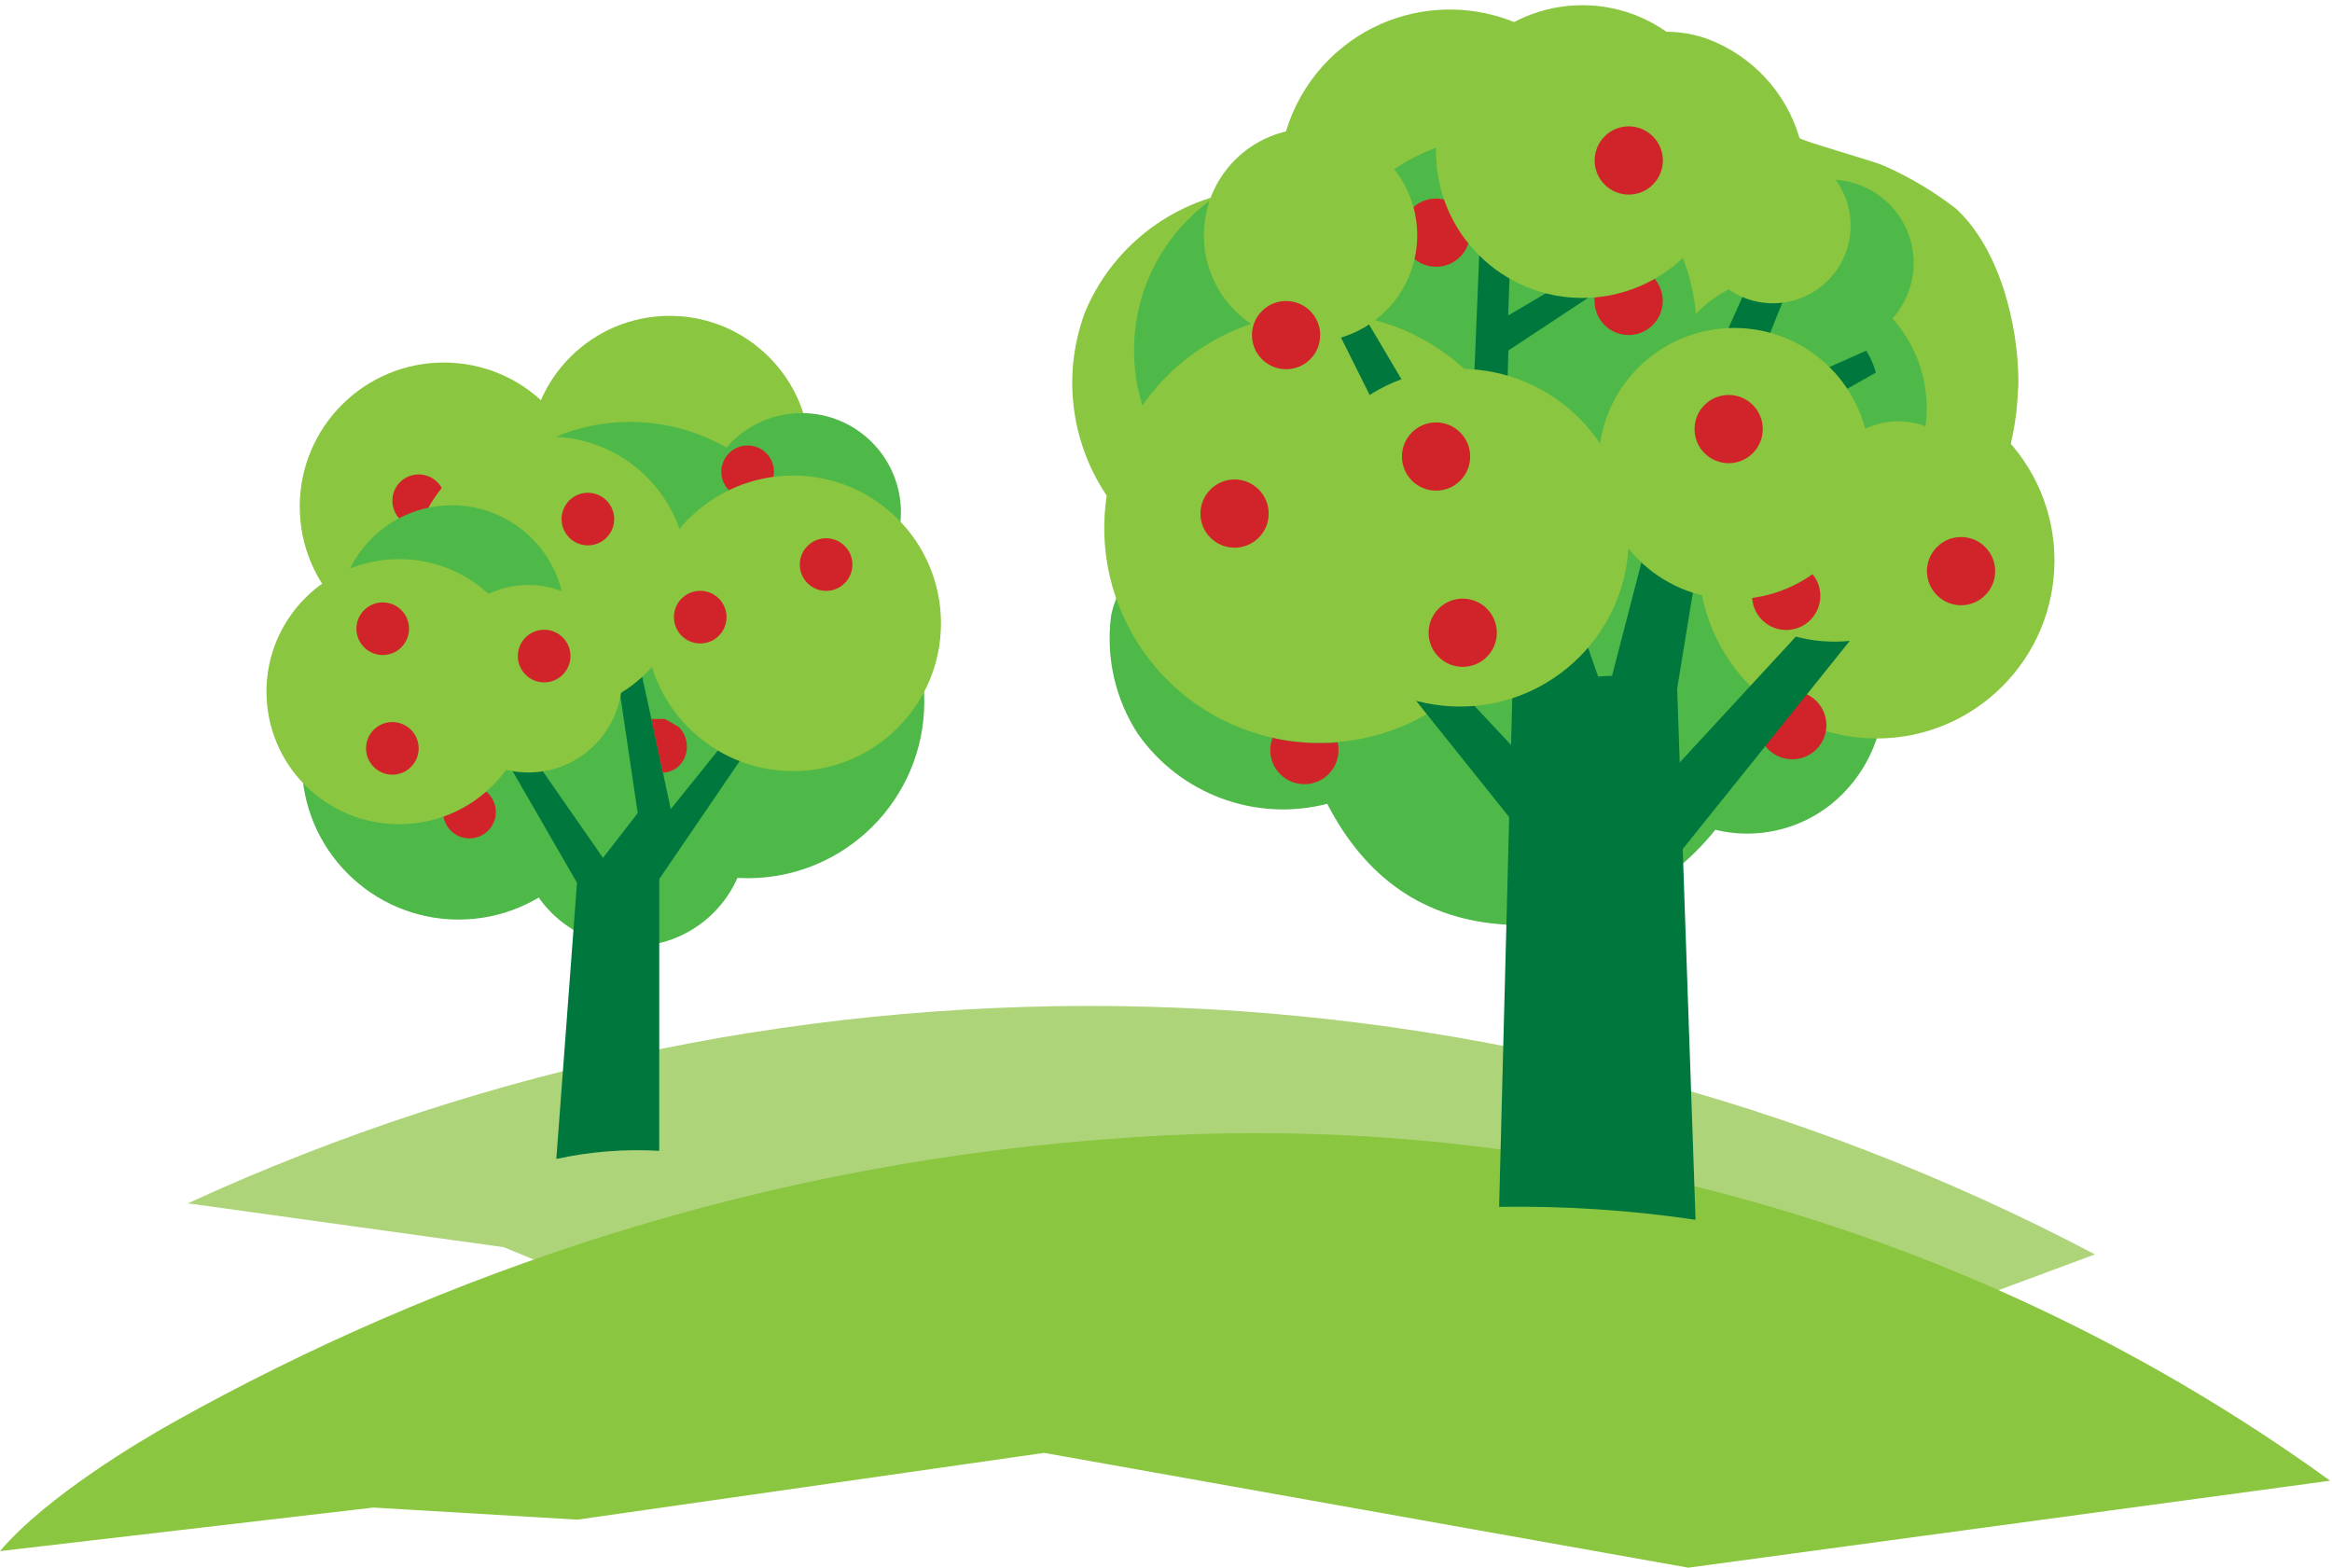
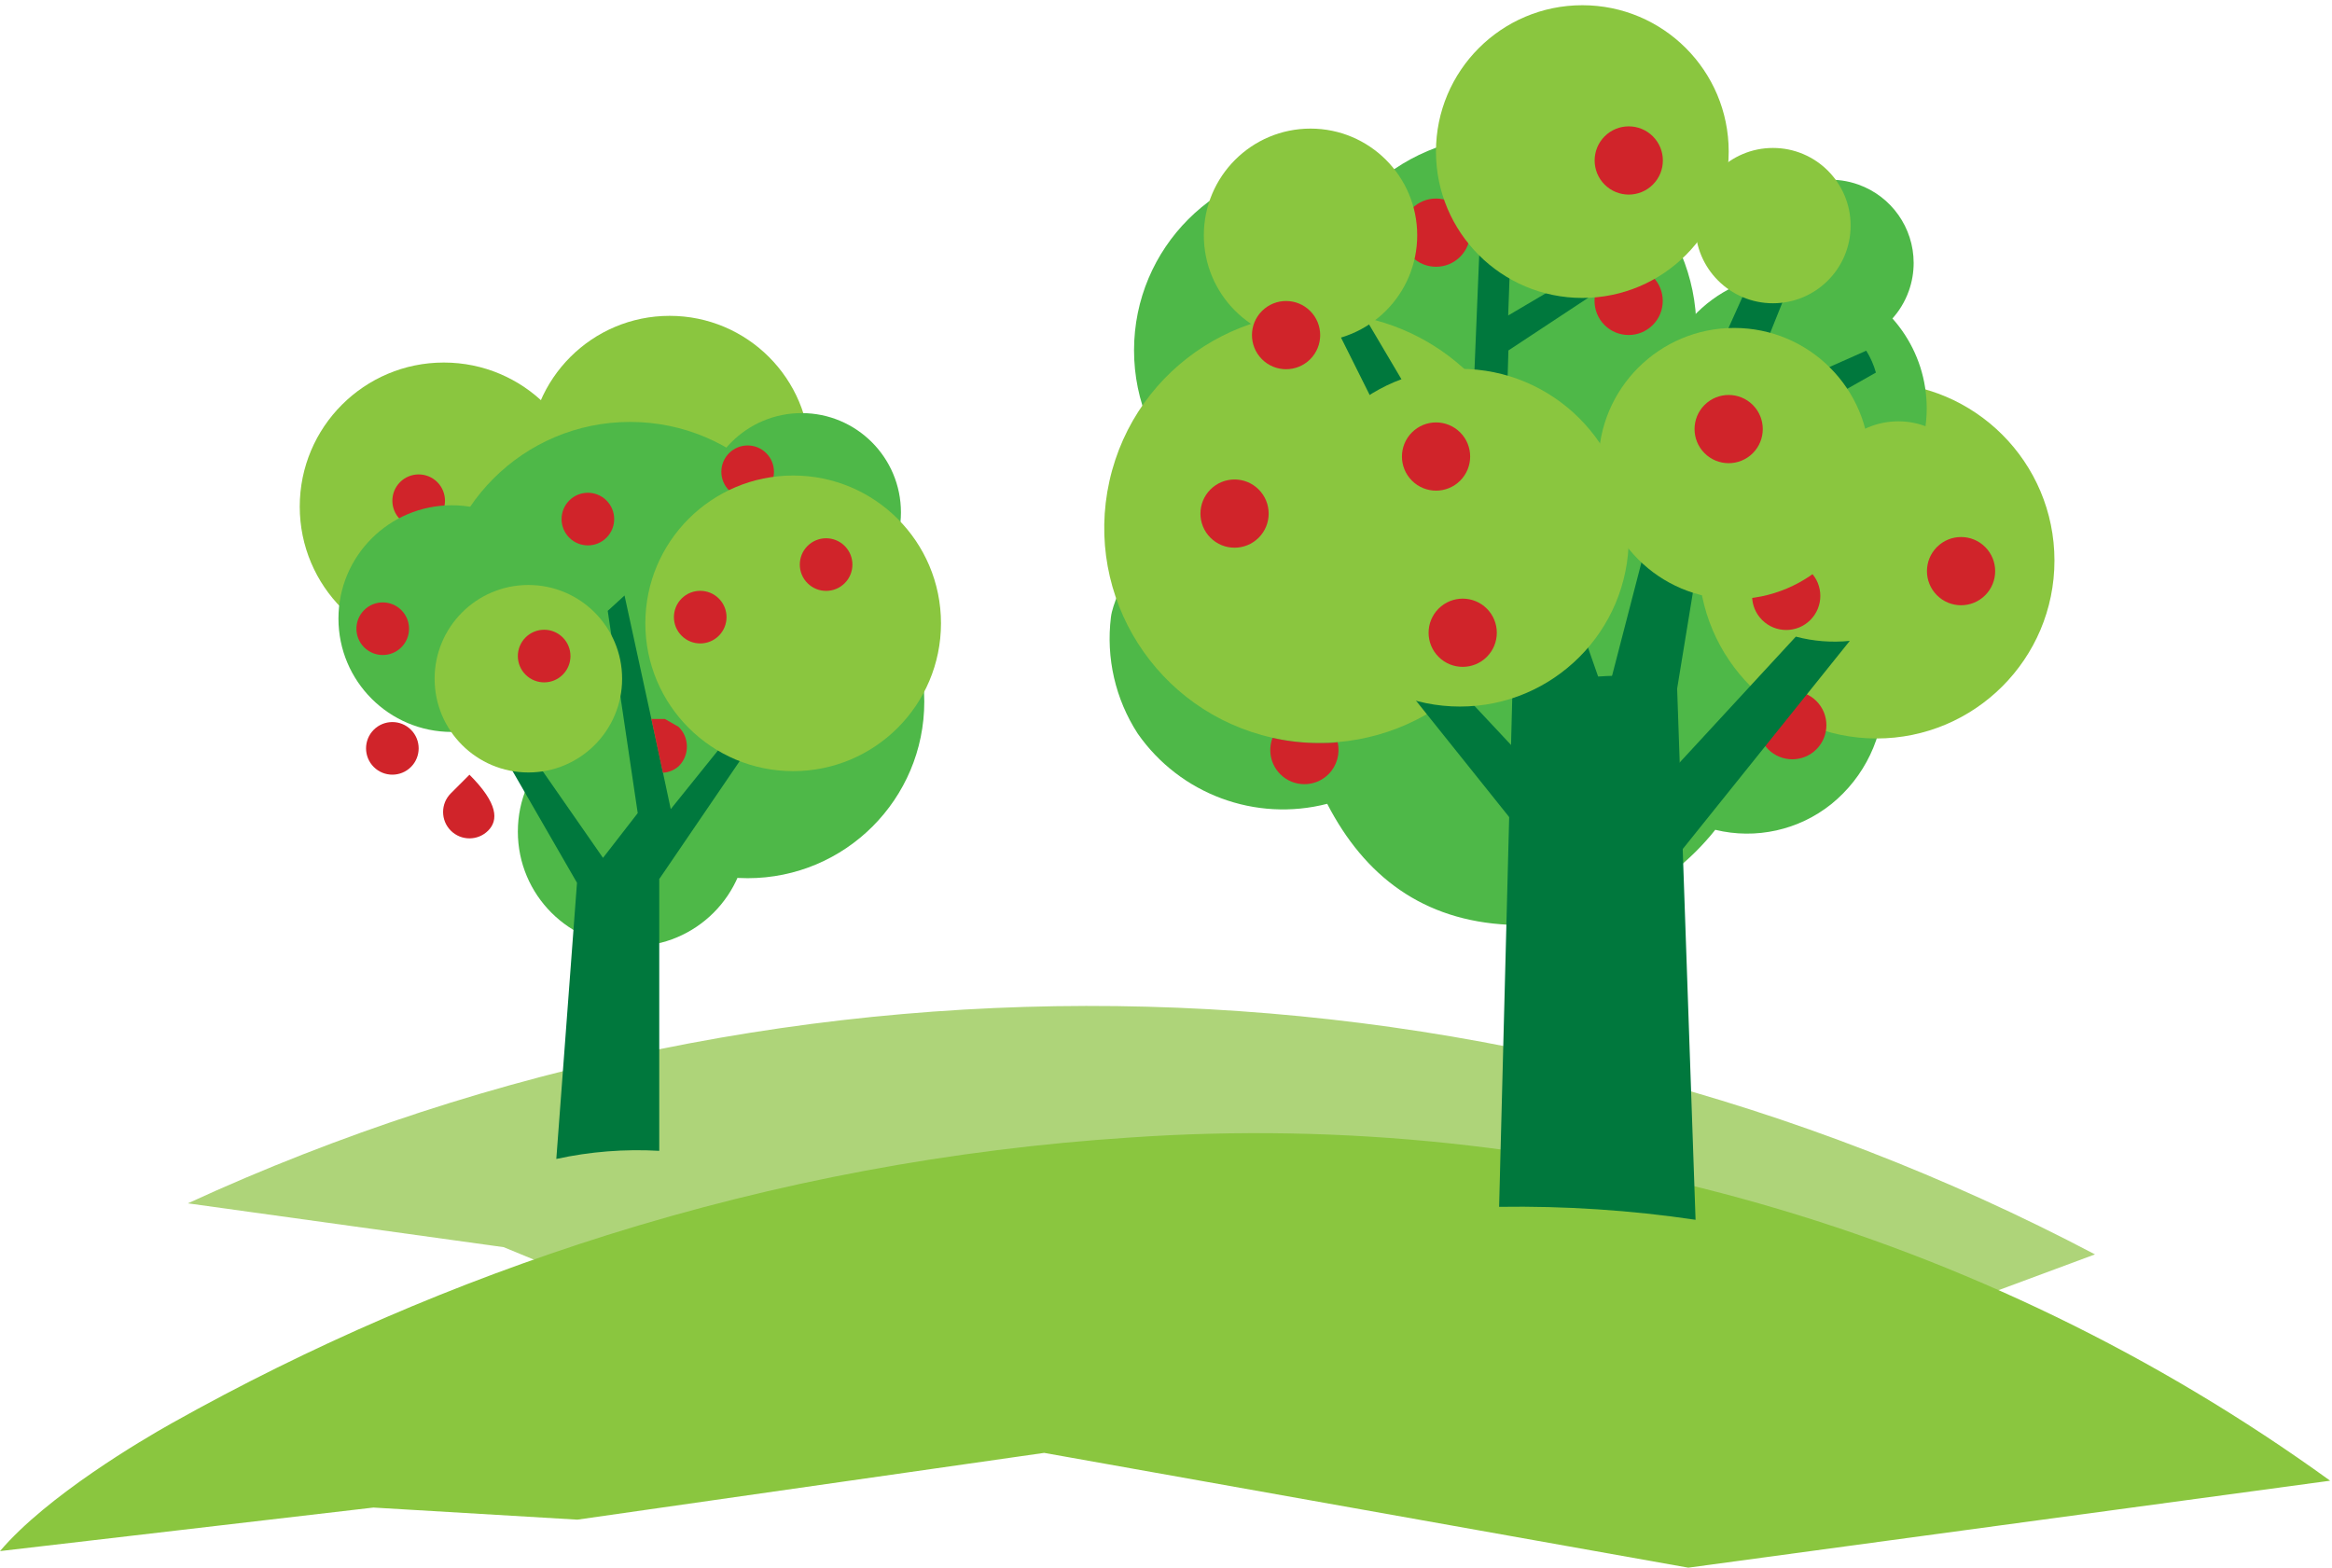
<svg xmlns="http://www.w3.org/2000/svg" width="100%" height="100%" viewBox="0 0 1655 1113" version="1.1" xml:space="preserve" style="fill-rule:evenodd;clip-rule:evenodd;stroke-linejoin:round;stroke-miterlimit:1.414;">
  <g transform="matrix(4.167,0,0,4.167,0,0)">
    <path d="M75.587,61.746C89.138,61.746 100.124,72.731 100.124,86.283C100.124,99.834 89.138,110.819 75.587,110.819C62.036,110.819 51.051,99.834 51.051,86.283C51.051,72.731 62.036,61.746 75.587,61.746Z" style="fill:rgb(138,198,63);fill-rule:nonzero;" />
    <path d="M114.051,53.794C127.261,53.794 137.969,64.502 137.969,77.712C137.969,90.922 127.261,101.63 114.051,101.63C100.841,101.63 90.132,90.922 90.132,77.712C90.132,64.502 100.841,53.794 114.051,53.794Z" style="fill:rgb(138,198,63);fill-rule:nonzero;" />
    <path d="M107.314,71.861C125.485,71.861 140.215,86.592 140.215,104.762C140.215,122.933 125.485,137.662 107.314,137.662C89.143,137.662 74.413,122.933 74.413,104.762C74.413,86.592 89.143,71.861 107.314,71.861Z" style="fill:rgb(78,184,72);fill-rule:nonzero;" />
    <path d="M136.528,70.357C145.869,70.357 153.441,77.93 153.441,87.271C153.441,96.613 145.869,104.185 136.528,104.185C127.186,104.185 119.614,96.613 119.614,87.271C119.614,77.93 127.186,70.357 136.528,70.357Z" style="fill:rgb(78,184,72);fill-rule:nonzero;" />
    <path d="M130.503,77.181C132.253,78.931 132.253,81.768 130.503,83.518C128.753,85.268 125.916,85.268 124.166,83.518C122.416,81.768 122.416,78.931 124.166,77.181C125.916,75.431 128.753,75.431 130.503,77.181Z" style="fill:rgb(208,36,42);fill-rule:nonzero;" />
    <path d="M74.474,82.113C76.224,83.863 76.224,86.7 74.474,88.45C72.724,90.2 69.887,90.2 68.137,88.45C66.387,86.7 66.387,83.863 68.137,82.113C69.887,80.363 72.724,80.363 74.474,82.113Z" style="fill:rgb(208,36,42);fill-rule:nonzero;" />
-     <path d="M78.1,103.217C92.846,103.217 104.801,115.17 104.801,129.916C104.801,144.662 92.846,156.616 78.1,156.616C63.355,156.616 51.401,144.662 51.401,129.916C51.401,115.17 63.355,103.217 78.1,103.217Z" style="fill:rgb(78,184,72);fill-rule:nonzero;" />
-     <path d="M79.956,131.945L83.132,135.121C84.886,136.875 84.886,139.719 83.132,141.473C81.378,143.226 78.534,143.226 76.78,141.473C75.026,139.719 75.026,136.875 76.78,135.121C76.785,135.116 76.79,135.111 76.795,135.106L79.956,131.945Z" style="fill:rgb(208,36,42);fill-rule:nonzero;" />
+     <path d="M79.956,131.945C84.886,136.875 84.886,139.719 83.132,141.473C81.378,143.226 78.534,143.226 76.78,141.473C75.026,139.719 75.026,136.875 76.78,135.121C76.785,135.116 76.79,135.111 76.795,135.106L79.956,131.945Z" style="fill:rgb(208,36,42);fill-rule:nonzero;" />
    <path d="M356.801,213.642L310.056,230.989L113.371,223.778L85.764,212.406L83.498,212.096L31.994,204.948C135.737,157.241 255.759,160.454 356.801,213.642Z" style="fill:rgb(174,212,121);fill-rule:nonzero;" />
    <path d="M396.851,252.188L287.537,267L177.834,247.449L98.331,258.822L63.597,256.761L0,264.177C8.013,254.742 24.289,245.183 29.213,242.422C52.766,229.213 77.619,218.471 103.379,210.366C132.288,201.284 162.181,195.702 192.42,193.741C265.305,188.688 337.652,209.371 396.851,252.188Z" style="fill:rgb(138,198,63);fill-rule:nonzero;" />
    <path d="M127.339,89.414C143.951,89.414 157.418,102.88 157.418,119.492C157.418,136.104 143.951,149.57 127.339,149.57C110.727,149.57 97.26,136.104 97.26,119.492C97.26,102.88 110.727,89.414 127.339,89.414Z" style="fill:rgb(78,184,72);fill-rule:nonzero;" />
    <path d="M107.726,122.108C118.512,122.108 127.257,130.852 127.257,141.639C127.257,152.425 118.512,161.169 107.726,161.169C96.939,161.169 88.196,152.425 88.196,141.639C88.196,130.852 96.939,122.108 107.726,122.108Z" style="fill:rgb(78,184,72);fill-rule:nonzero;" />
    <path d="M134.756,116.752L112.279,149.715L112.279,196.006C106.4,195.667 100.501,196.132 94.747,197.387L98.27,150.353L80.161,118.956L81.953,116.278L102.699,146.109L108.612,138.487L103.503,104.041L106.366,101.424L110.94,122.458L112.897,131.523L114.237,137.807L123.672,126.084L133.767,112.735L134.756,116.752Z" style="fill:rgb(0,120,61);fill-rule:nonzero;" />
-     <path d="M93.531,74.375C106.525,74.375 117.059,84.908 117.059,97.902C117.059,110.895 106.525,121.429 93.531,121.429C80.537,121.429 70.004,110.895 70.004,97.902C70.004,84.908 80.537,74.375 93.531,74.375Z" style="fill:rgb(138,198,63);fill-rule:nonzero;" />
    <path d="M76.947,86.056C87.608,86.056 96.251,94.699 96.251,105.359C96.251,116.02 87.608,124.663 76.947,124.663C66.285,124.663 57.643,116.02 57.643,105.359C57.643,94.699 66.285,86.056 76.947,86.056Z" style="fill:rgb(78,184,72);fill-rule:nonzero;" />
    <path d="M135.085,80.988C148.989,80.988 160.261,92.259 160.261,106.162C160.261,120.067 148.989,131.338 135.085,131.338C121.181,131.338 109.91,120.067 109.91,106.162C109.91,92.259 121.181,80.988 135.085,80.988Z" style="fill:rgb(138,198,63);fill-rule:nonzero;" />
-     <path d="M67.965,95.223C80.435,95.223 90.544,105.332 90.544,117.803C90.544,130.273 80.435,140.382 67.965,140.382C55.494,140.382 45.385,130.273 45.385,117.803C45.385,105.332 55.494,95.223 67.965,95.223Z" style="fill:rgb(138,198,63);fill-rule:nonzero;" />
    <path d="M89.988,99.632C98.805,99.632 105.954,106.78 105.954,115.598C105.954,124.416 98.805,131.564 89.988,131.564C81.17,131.564 74.021,124.416 74.021,115.598C74.021,106.78 81.17,99.632 89.988,99.632Z" style="fill:rgb(138,198,63);fill-rule:nonzero;" />
    <path d="M69.991,124.29C71.741,126.04 71.741,128.877 69.991,130.627C68.241,132.377 65.404,132.377 63.654,130.627C61.904,128.877 61.904,126.04 63.654,124.29C65.404,122.54 68.241,122.54 69.991,124.29Z" style="fill:rgb(208,36,42);fill-rule:nonzero;" />
    <path d="M95.845,108.569C97.595,110.319 97.595,113.156 95.845,114.906C94.095,116.656 91.258,116.656 89.508,114.906C87.758,113.156 87.758,110.319 89.508,108.569C91.258,106.819 94.095,106.819 95.845,108.569Z" style="fill:rgb(208,36,42);fill-rule:nonzero;" />
    <path d="M68.352,103.912C70.102,105.661 70.102,108.498 68.352,110.248C66.603,111.998 63.765,111.998 62.015,110.248C60.266,108.498 60.266,105.661 62.015,103.912C63.765,102.162 66.603,102.162 68.352,103.912Z" style="fill:rgb(208,36,42);fill-rule:nonzero;" />
    <path d="M122.425,101.939C124.175,103.689 124.175,106.526 122.425,108.276C120.675,110.026 117.838,110.026 116.088,108.276C114.338,106.526 114.338,103.689 116.088,101.939C117.838,100.19 120.675,100.19 122.425,101.939Z" style="fill:rgb(208,36,42);fill-rule:nonzero;" />
    <path d="M103.291,85.239C105.041,86.989 105.041,89.826 103.291,91.576C101.541,93.326 98.704,93.326 96.954,91.576C95.204,89.826 95.204,86.989 96.954,85.239C98.704,83.489 101.541,83.489 103.291,85.239Z" style="fill:rgb(208,36,42);fill-rule:nonzero;" />
    <path d="M143.865,92.988C145.615,94.738 145.615,97.576 143.865,99.325C142.115,101.075 139.278,101.075 137.528,99.325C135.778,97.576 135.778,94.738 137.528,92.988C139.278,91.239 142.115,91.239 143.865,92.988Z" style="fill:rgb(208,36,42);fill-rule:nonzero;" />
    <path d="M115.596,130.493C114.851,131.162 113.898,131.556 112.897,131.606L110.94,122.458L113.247,122.458L115.575,123.798C117.43,125.612 117.463,128.586 115.649,130.44C115.632,130.458 115.614,130.475 115.596,130.493Z" style="fill:rgb(208,36,42);fill-rule:nonzero;" />
    <path d="M192.09,88.631C196.046,91.556 189.721,100.745 189.206,105.112C188.347,112.048 189.959,119.065 193.759,124.931C200.962,135.274 213.837,140.048 226.041,136.9C232.428,149.262 242.359,156.802 256.945,157.502C270.577,158.011 283.64,152.007 292.132,141.33C299.048,143.013 306.355,141.392 311.909,136.942C317.574,132.349 320.867,125.446 320.871,118.153C327.283,114.91 332.908,110.304 337.353,104.659C338.836,102.784 308.119,86.386 305.296,85.211C293.074,80.168 280.201,76.867 267.06,75.405C241.926,72.52 214.402,75.899 192.09,88.631Z" style="fill:rgb(78,184,72);fill-rule:nonzero;" />
-     <path d="M343.76,65.186C343.76,55.215 340.546,42.36 333.109,35.52C329.348,32.607 325.245,30.164 320.892,28.247C319.367,27.485 306.636,23.962 306.471,23.489C304.198,15.725 298.406,9.484 290.834,6.636C283.163,3.902 274.605,5.818 268.831,11.56C258.23,-0.542 239.826,-1.759 227.724,8.842C221.038,14.698 217.392,23.285 217.822,32.162C203.57,31.565 190.439,39.862 184.859,52.99C180.204,65.251 182.929,79.091 191.884,88.672C213.413,76.847 238.753,72.912 263.042,74.993C275.716,76.071 288.188,78.842 300.125,83.233C302.763,84.202 329.772,98.355 329.73,98.376C338.228,89.931 343.212,78.579 343.677,66.608C343.733,66.155 343.76,65.681 343.76,65.186Z" style="fill:rgb(138,198,63);fill-rule:nonzero;" />
    <path d="M224.723,28.083C242.165,28.083 256.306,42.223 256.306,59.665C256.306,77.108 242.165,91.247 224.723,91.247C207.281,91.247 193.141,77.108 193.141,59.665C193.141,42.223 207.281,28.083 224.723,28.083Z" style="fill:rgb(78,184,72);fill-rule:nonzero;" />
    <path d="M255.955,89.064C237.75,89.064 222.992,74.306 222.992,56.101C222.992,37.896 237.75,23.138 255.955,23.138C274.16,23.138 288.918,37.896 288.918,56.101C288.918,74.306 274.16,89.064 255.955,89.064Z" style="fill:rgb(78,184,72);fill-rule:nonzero;" />
    <path d="M261.332,89.888C261.337,108.915 246.773,124.778 227.814,126.393C226.804,126.393 225.753,126.537 224.723,126.537C222.034,126.541 219.353,126.245 216.73,125.652C196.985,121.248 184.548,101.672 188.951,81.928C193.354,62.183 212.931,49.746 232.675,54.149C249.417,57.883 261.325,72.735 261.332,89.888Z" style="fill:rgb(138,198,63);fill-rule:nonzero;" />
    <path d="M319.594,65.166C336.331,65.166 349.899,78.734 349.899,95.471C349.899,112.207 336.331,125.775 319.594,125.775C302.857,125.775 289.289,112.207 289.289,95.471C289.289,78.734 302.857,65.166 319.594,65.166Z" style="fill:rgb(138,198,63);fill-rule:nonzero;" />
    <path d="M326.805,77.259C322.538,89.195 309.405,95.411 297.469,91.145C285.533,86.879 279.316,73.745 283.582,61.809C287.849,49.874 300.983,43.657 312.918,47.923C322.049,51.187 328.144,59.837 328.144,69.533C328.144,72.166 327.692,74.78 326.805,77.259Z" style="fill:rgb(78,184,72);fill-rule:nonzero;" />
    <path d="M325.095,49.55C322.464,56.923 314.355,60.767 306.983,58.137C299.61,55.507 295.765,47.398 298.395,40.025C301.025,32.652 309.134,28.807 316.507,31.437C322.145,33.449 325.911,38.785 325.919,44.77C325.921,46.399 325.642,48.015 325.095,49.55Z" style="fill:rgb(78,184,72);fill-rule:nonzero;" />
    <path d="M302.268,26.146C307.32,26.146 311.415,30.242 311.415,35.293C311.415,40.345 307.32,44.44 302.268,44.44C297.216,44.44 293.12,40.345 293.12,35.293C293.12,30.242 297.216,26.146 302.268,26.146Z" style="fill:rgb(78,184,72);fill-rule:nonzero;" />
    <path d="M226.269,131.853C224.002,134.124 220.324,134.129 218.052,131.863C216.427,130.242 215.909,127.816 216.73,125.672C219.353,126.265 222.034,126.562 224.723,126.558C225.753,126.558 226.783,126.558 227.814,126.414C228.271,128.372 227.687,130.428 226.269,131.853Z" style="fill:rgb(208,36,42);fill-rule:nonzero;" />
    <path d="M309.357,119.401C311.625,121.67 311.625,125.349 309.357,127.617C307.088,129.886 303.409,129.886 301.141,127.617C298.871,125.349 298.871,121.67 301.141,119.401C303.409,117.132 307.088,117.132 309.357,119.401Z" style="fill:rgb(208,36,42);fill-rule:nonzero;" />
    <path d="M248.683,35.516C250.951,37.785 250.951,41.464 248.683,43.732C246.414,46.001 242.736,46.001 240.467,43.732C238.198,41.464 238.198,37.785 240.467,35.516C242.736,33.247 246.414,33.247 248.683,35.516Z" style="fill:rgb(208,36,42);fill-rule:nonzero;" />
    <path d="M281.485,47.14C283.754,49.409 283.754,53.088 281.485,55.356C279.216,57.625 275.537,57.625 273.269,55.356C271,53.088 271,49.409 273.269,47.14C275.537,44.871 279.216,44.871 281.485,47.14Z" style="fill:rgb(208,36,42);fill-rule:nonzero;" />
    <path d="M288.774,207.749L285.601,116.216C276.64,113.641 267.06,116.216 257.624,116.216L255.317,205.545C266.51,205.374 277.699,206.112 288.774,207.749Z" style="fill:rgb(0,120,61);fill-rule:nonzero;" />
    <path d="M305.853,108.429L279.956,136.488L282.635,149.529L315.041,109.15C311.96,109.464 308.847,109.219 305.853,108.429Z" style="fill:rgb(0,120,61);fill-rule:nonzero;" />
    <path d="M263.475,133.419L238.856,107.131L236.919,114.033L261.95,145.306L263.475,133.419Z" style="fill:rgb(0,120,61);fill-rule:nonzero;" />
    <path d="M273.447,118.853L256.574,70.563L256.903,59.686L290.175,37.724L290.278,34.016L256.862,53.732L258.118,18.791L252.741,23.777L250.825,70.172L246.767,78.268L224.765,41.041L222.168,45.038L239.948,80.638L259.643,120.398L273.447,118.853Z" style="fill:rgb(0,120,61);fill-rule:nonzero;" />
    <path d="M301.053,41.041L283.809,79.381L272.684,122.314L284.942,121.532L291.473,81.668L307.728,41.123L301.053,41.041Z" style="fill:rgb(0,120,61);fill-rule:nonzero;" />
    <path d="M223.199,21.902C233.234,21.902 241.369,30.037 241.369,40.073C241.369,50.108 233.234,58.244 223.199,58.244C213.163,58.244 205.028,50.108 205.028,40.073C205.028,30.037 213.163,21.902 223.199,21.902Z" style="fill:rgb(138,198,63);fill-rule:nonzero;" />
    <path d="M248.642,62.817C264.526,62.817 277.402,75.693 277.402,91.577C277.402,107.46 264.526,120.337 248.642,120.337C232.758,120.337 219.882,107.46 219.882,91.577C219.882,75.693 232.758,62.817 248.642,62.817Z" style="fill:rgb(138,198,63);fill-rule:nonzero;" />
    <path d="M269.491,0.889C283.258,0.889 294.419,12.049 294.419,25.816C294.419,39.584 283.258,50.744 269.491,50.744C255.723,50.744 244.563,39.584 244.563,25.816C244.563,12.049 255.723,0.889 269.491,0.889Z" style="fill:rgb(138,198,63);fill-rule:nonzero;" />
    <path d="M301.959,25.199C309.264,25.199 315.185,31.12 315.185,38.425C315.185,45.729 309.264,51.651 301.959,51.651C294.655,51.651 288.733,45.729 288.733,38.425C288.733,31.12 294.655,25.199 301.959,25.199Z" style="fill:rgb(138,198,63);fill-rule:nonzero;" />
    <path d="M323.302,71.758C330.607,71.758 336.529,77.68 336.529,84.985C336.529,92.289 330.607,98.211 323.302,98.211C315.997,98.211 310.076,92.289 310.076,84.985C310.076,77.68 315.997,71.758 323.302,71.758Z" style="fill:rgb(138,198,63);fill-rule:nonzero;" />
    <path d="M290.69,71.779L289.165,80.597L319.491,63.456C319.123,62.14 318.569,60.884 317.843,59.727L290.69,71.779Z" style="fill:rgb(0,120,61);fill-rule:nonzero;" />
    <path d="M253.225,103.66C255.493,105.928 255.493,109.607 253.225,111.875C250.955,114.144 247.278,114.144 245.008,111.875C242.74,109.607 242.74,105.928 245.008,103.66C247.278,101.391 250.956,101.391 253.225,103.66Z" style="fill:rgb(208,36,42);fill-rule:nonzero;" />
    <path d="M214.367,83.365C216.637,85.634 216.637,89.312 214.367,91.581C212.099,93.85 208.42,93.85 206.152,91.581C203.883,89.312 203.883,85.634 206.152,83.365C208.42,81.097 212.099,81.097 214.367,83.365Z" style="fill:rgb(208,36,42);fill-rule:nonzero;" />
    <path d="M248.686,73.647C250.954,75.916 250.954,79.594 248.686,81.863C246.417,84.132 242.739,84.132 240.47,81.863C238.201,79.594 238.201,75.916 240.47,73.647C242.739,71.378 246.417,71.378 248.686,73.647Z" style="fill:rgb(208,36,42);fill-rule:nonzero;" />
    <path d="M281.504,23.223C283.774,25.492 283.774,29.17 281.504,31.439C279.236,33.708 275.557,33.708 273.288,31.439C271.02,29.17 271.02,25.492 273.288,23.223C275.557,20.954 279.236,20.954 281.504,23.223Z" style="fill:rgb(208,36,42);fill-rule:nonzero;" />
    <path d="M223.142,52.968C225.411,55.237 225.411,58.915 223.142,61.184C220.873,63.453 217.195,63.453 214.926,61.184C212.657,58.915 212.657,55.237 214.926,52.968C217.195,50.699 220.873,50.699 223.142,52.968Z" style="fill:rgb(208,36,42);fill-rule:nonzero;" />
    <path d="M308.324,97.379C310.592,99.648 310.592,103.326 308.324,105.595C306.055,107.864 302.376,107.864 300.107,105.595C297.838,103.326 297.838,99.648 300.107,97.379C302.376,95.11 306.055,95.11 308.324,97.379Z" style="fill:rgb(208,36,42);fill-rule:nonzero;" />
    <path d="M338.102,93.166C340.37,95.435 340.37,99.114 338.102,101.382C335.833,103.651 332.155,103.651 329.885,101.382L329.886,101.382C327.616,99.114 327.616,95.435 329.886,93.166C332.155,90.898 335.833,90.898 338.102,93.166Z" style="fill:rgb(208,36,42);fill-rule:nonzero;" />
    <path d="M295.346,55.854C308.101,55.854 318.441,66.194 318.441,78.948C318.441,91.703 308.101,102.042 295.346,102.042C282.591,102.042 272.251,91.703 272.251,78.948C272.251,66.194 282.591,55.854 295.346,55.854Z" style="fill:rgb(138,198,63);fill-rule:nonzero;" />
    <path d="M298.522,68.97C300.79,71.239 300.79,74.917 298.522,77.186C296.252,79.455 292.574,79.455 290.305,77.186C288.036,74.917 288.036,71.239 290.305,68.97C292.574,66.701 296.252,66.701 298.522,68.97Z" style="fill:rgb(208,36,42);fill-rule:nonzero;" />
  </g>
</svg>